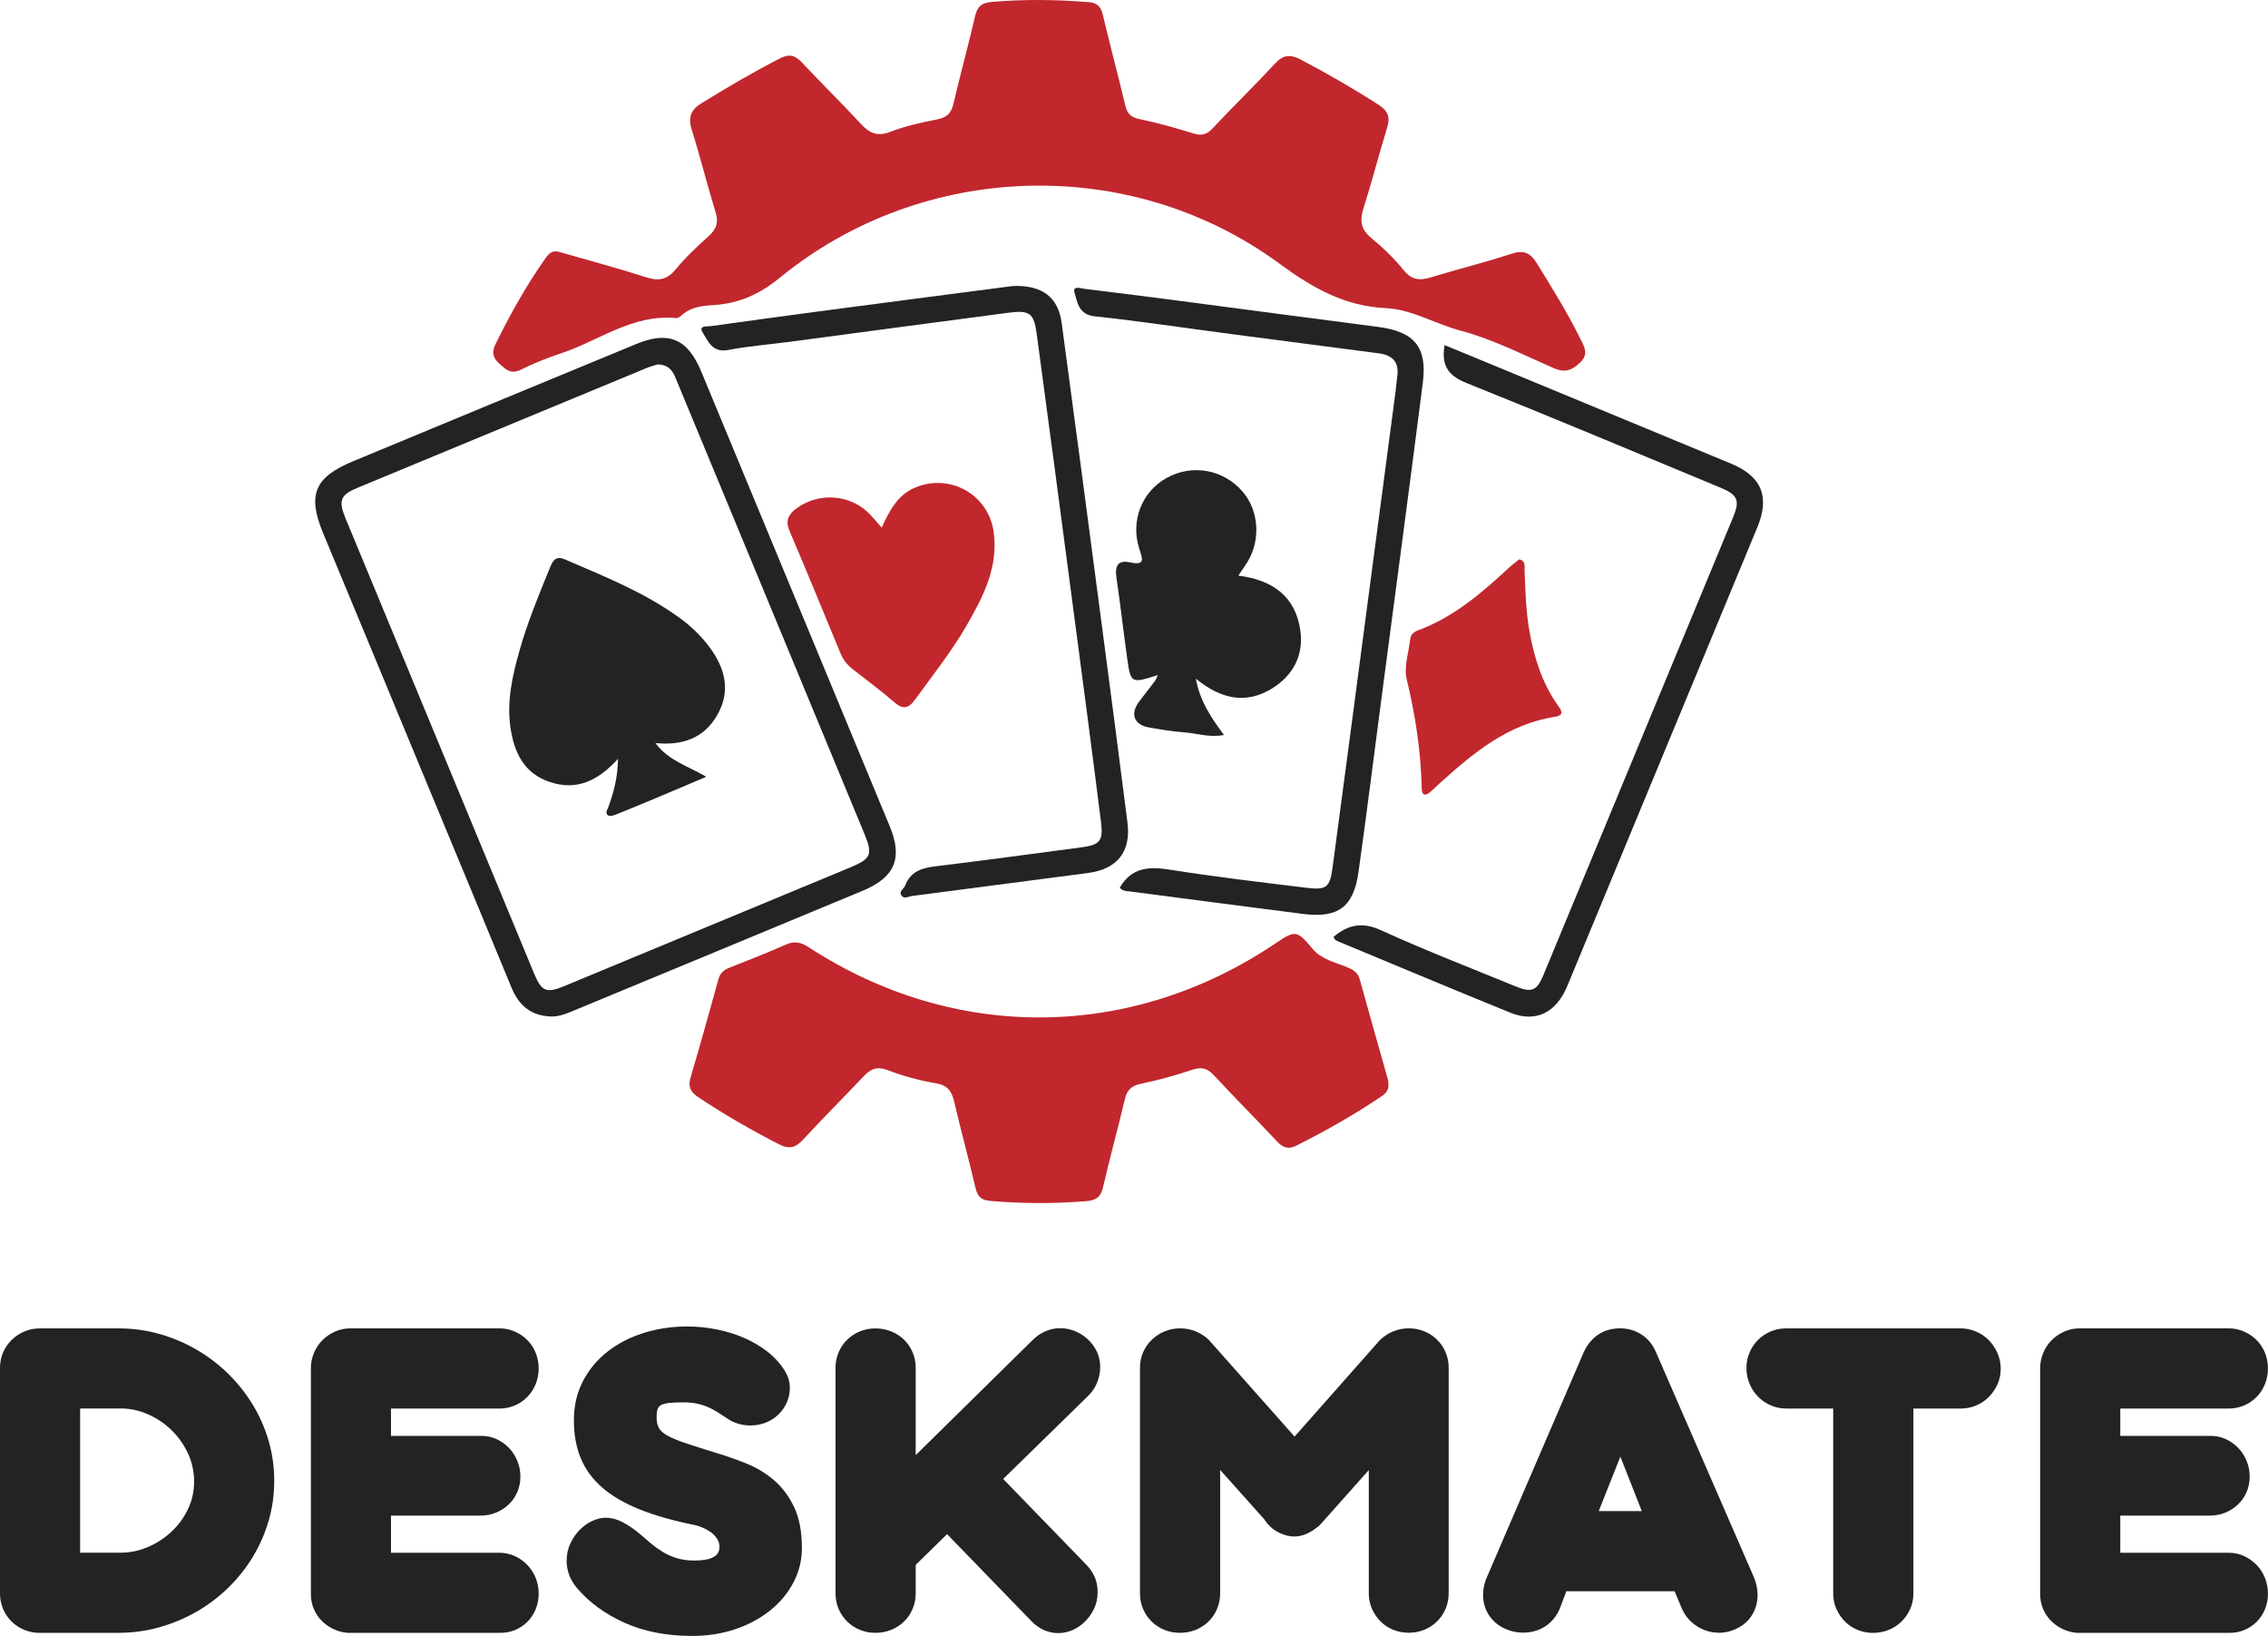
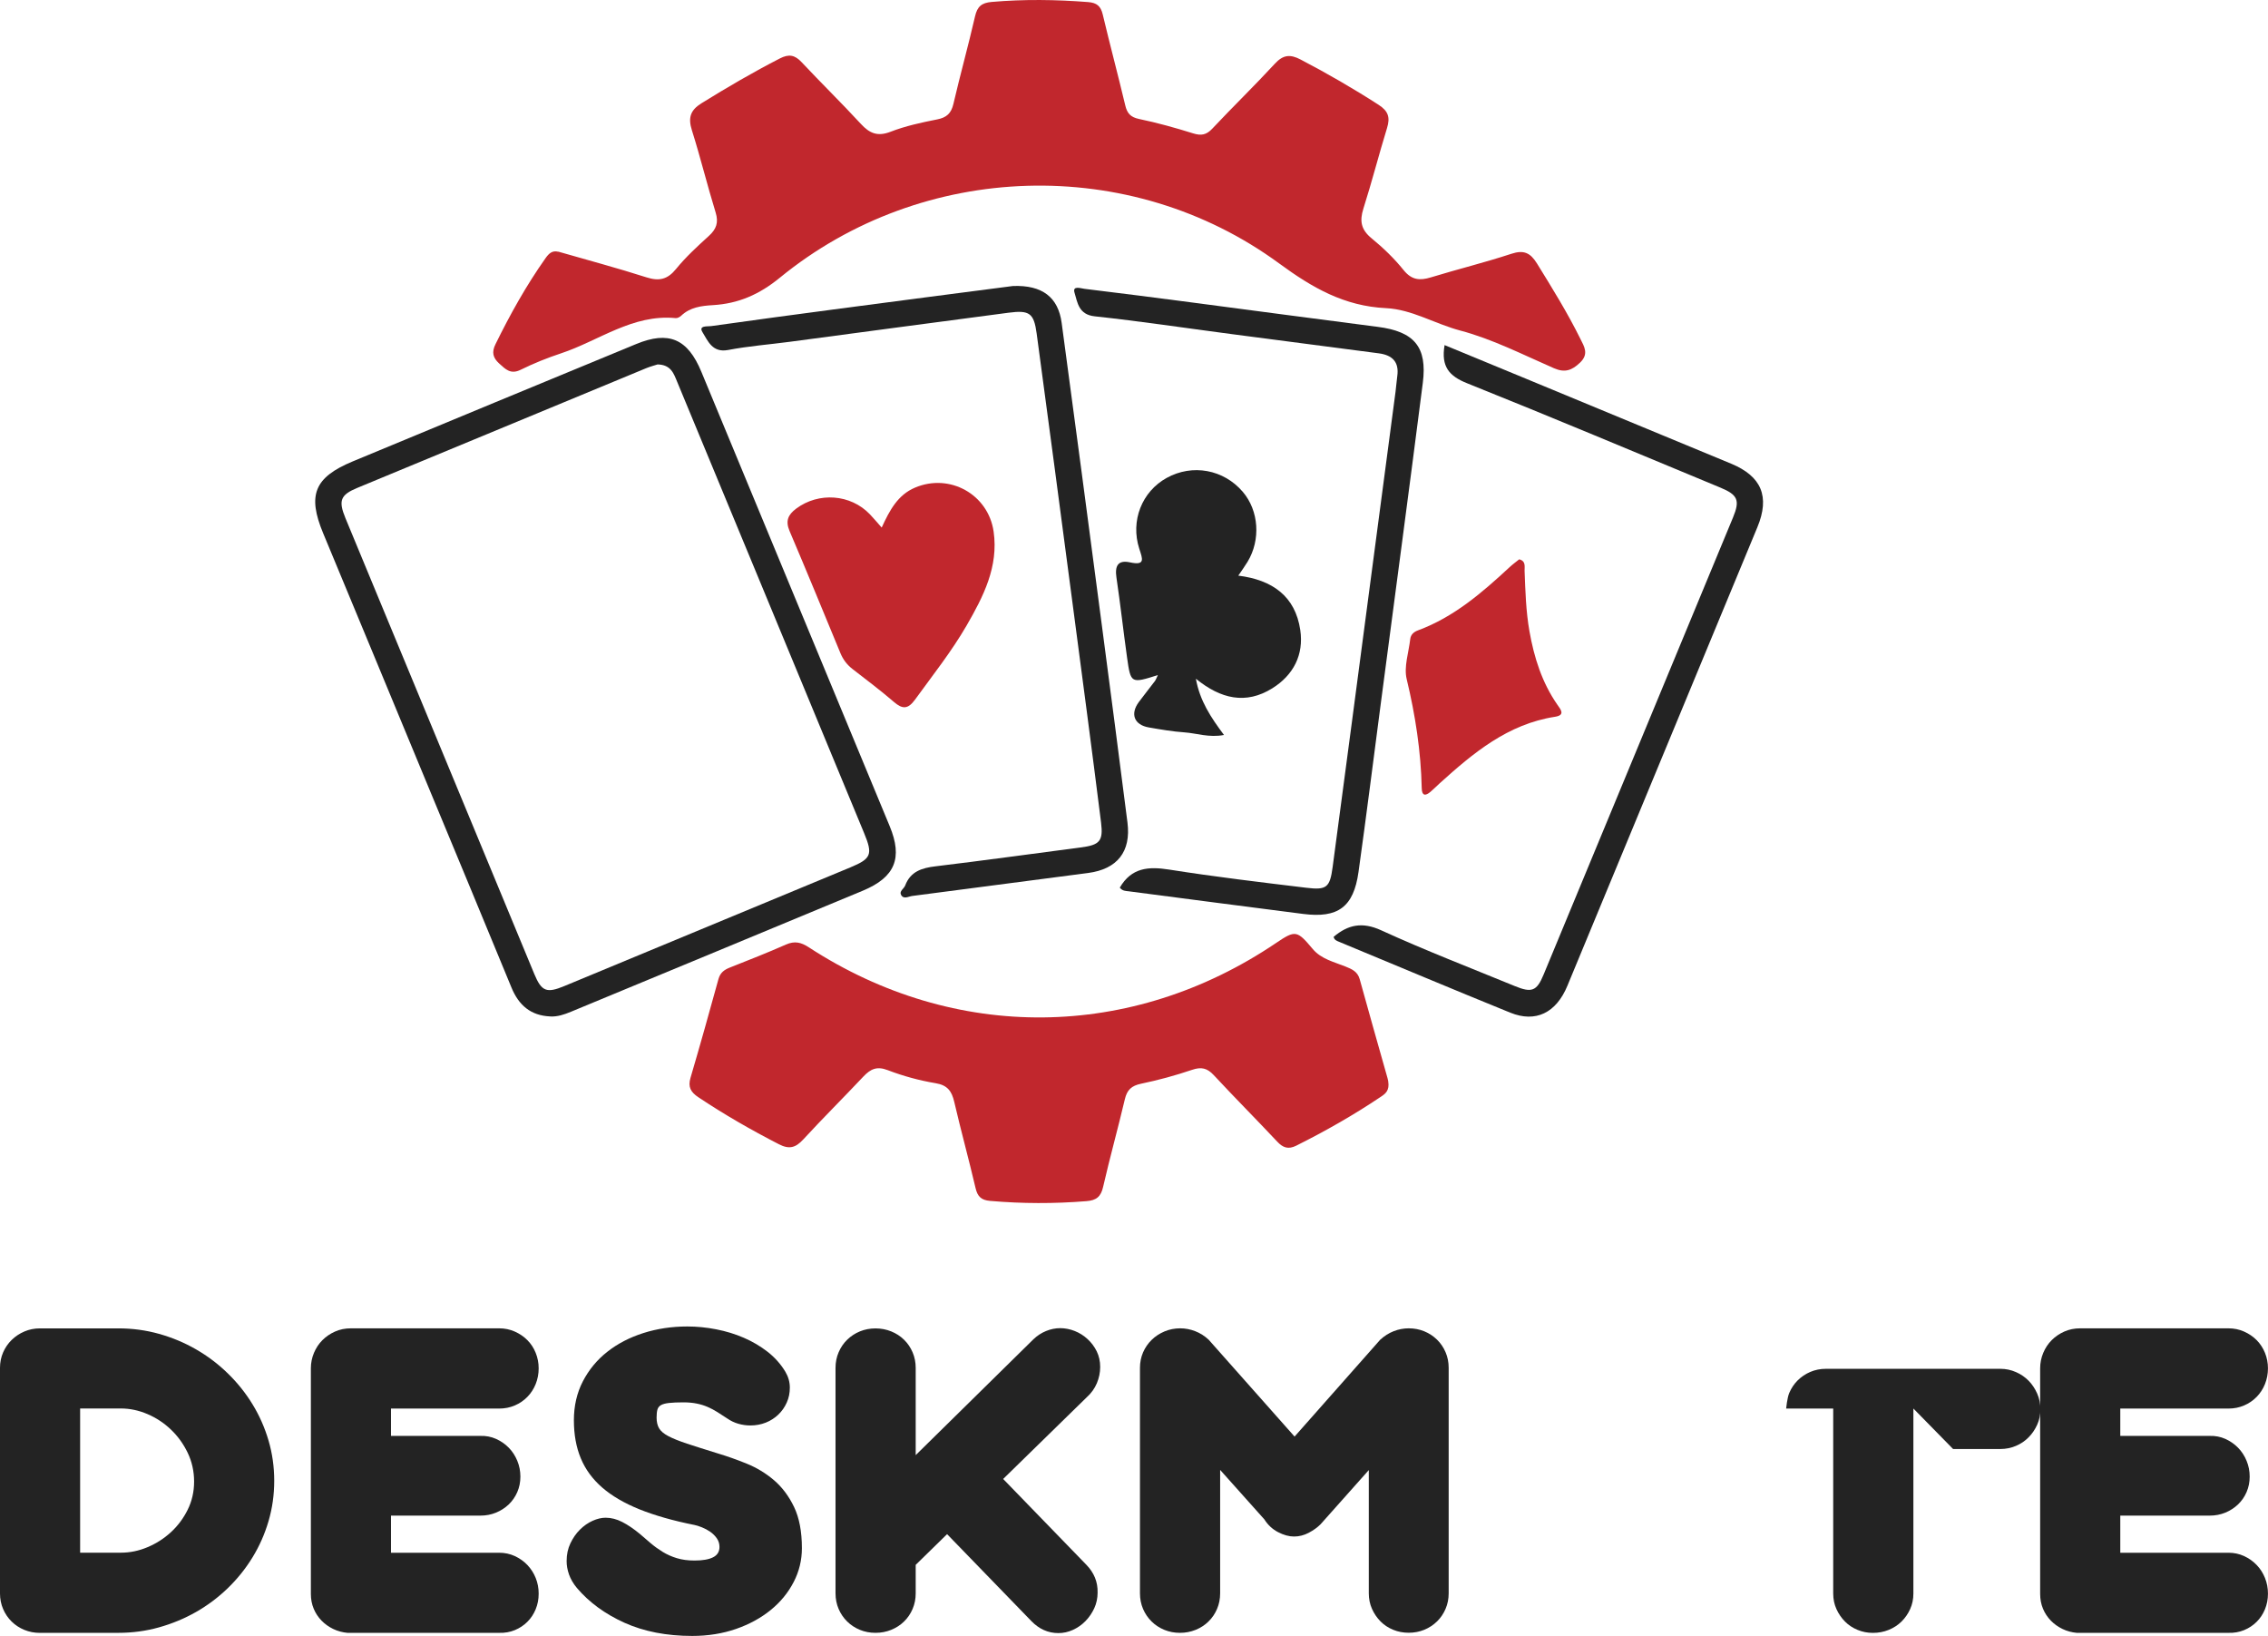
<svg xmlns="http://www.w3.org/2000/svg" id="Layer_2" data-name="Layer 2" viewBox="0 0 526.17 379.46">
  <defs>
    <style>
      .cls-1 {
        fill: #232323;
      }

      .cls-2 {
        fill: #c1272d;
      }
    </style>
  </defs>
  <g id="Layer_1-2" data-name="Layer 1">
    <g>
      <g>
        <path class="cls-2" d="M129.53,58.37c6.82,1.96,13.69,3.8,20.45,5.96,2.94.94,4.88.5,6.87-1.95,2.27-2.79,4.96-5.25,7.63-7.68,1.71-1.56,2.26-3.08,1.55-5.4-1.95-6.33-3.52-12.77-5.51-19.08-.91-2.89-.39-4.66,2.24-6.28,5.94-3.68,11.96-7.2,18.18-10.39,2.08-1.07,3.46-.81,5.03.87,4.53,4.83,9.27,9.46,13.76,14.33,2.02,2.19,3.87,2.98,6.88,1.81,3.45-1.34,7.15-2.14,10.8-2.86,2.21-.43,3.27-1.41,3.78-3.6,1.58-6.8,3.46-13.52,5.02-20.32.52-2.27,1.52-3.12,3.85-3.33,7.47-.65,14.91-.55,22.37.03,2.04.16,2.95.94,3.41,2.9,1.67,7.03,3.54,14,5.21,21.03.44,1.87,1.22,2.77,3.22,3.19,4.23.88,8.42,2.05,12.55,3.34,1.85.57,3.05.37,4.42-1.09,4.78-5.09,9.8-9.95,14.54-15.09,1.91-2.07,3.55-2.21,5.94-.96,6.2,3.24,12.23,6.72,18.11,10.51,2.27,1.46,2.71,2.93,1.96,5.38-1.91,6.21-3.52,12.52-5.49,18.71-.92,2.9-.52,4.9,1.92,6.89,2.69,2.2,5.25,4.67,7.42,7.37,1.87,2.31,3.75,2.46,6.31,1.68,6.22-1.9,12.54-3.45,18.71-5.48,2.87-.94,4.38-.21,5.9,2.23,3.55,5.74,7.1,11.47,10.09,17.52.88,1.77,2.03,3.5-.09,5.51-1.9,1.81-3.52,2.39-6.05,1.29-7.17-3.12-14.25-6.76-21.75-8.74-5.83-1.54-11.24-4.91-17.17-5.19-9.75-.46-17.13-4.73-24.85-10.39-34.53-25.3-82.67-23.78-115.82,3.33-4.78,3.91-9.63,6.01-15.52,6.36-2.68.16-5.28.48-7.36,2.45-.32.31-.87.6-1.28.56-10-.97-17.8,5.25-26.6,8.17-3.19,1.06-6.35,2.32-9.36,3.81-2.33,1.16-3.52-.12-4.99-1.45-1.46-1.33-1.77-2.62-.87-4.45,3.4-6.93,7.15-13.65,11.61-19.96.75-1.06,1.53-1.88,2.98-1.51Z" />
        <path class="cls-2" d="M322.06,250.8c.35,2.15-.64,2.88-1.65,3.56-6.3,4.24-12.88,7.98-19.68,11.38-1.85.92-3.08.49-4.42-.94-4.86-5.18-9.88-10.21-14.71-15.41-1.53-1.65-2.89-1.97-5.04-1.24-3.87,1.31-7.83,2.39-11.83,3.22-2.22.46-3.26,1.43-3.77,3.61-1.6,6.79-3.48,13.52-5.04,20.32-.52,2.28-1.56,3.13-3.87,3.31-7.46.6-14.9.59-22.36-.06-2.04-.18-2.9-1-3.36-2.96-1.56-6.68-3.39-13.29-4.94-19.98-.58-2.5-1.55-3.9-4.33-4.36-3.78-.63-7.54-1.66-11.12-3.03-2.52-.97-3.99-.25-5.63,1.48-4.62,4.91-9.41,9.66-13.98,14.62-1.75,1.9-3.23,2.32-5.62,1.09-6.43-3.3-12.68-6.89-18.7-10.91-1.75-1.17-2.44-2.36-1.82-4.48,2.24-7.62,4.39-15.27,6.49-22.92.41-1.48,1.32-2.15,2.63-2.67,4.36-1.73,8.74-3.44,13.03-5.34,2.02-.89,3.52-.53,5.32.65,33.87,22.05,74.89,21.63,108.41-1.03,4.49-3.04,4.86-2.9,8.5,1.43,1.93,2.3,4.89,2.97,7.56,4.04,1.47.6,2.82,1.14,3.32,2.95,2.1,7.66,4.3,15.29,6.45,22.93.13.46.2.94.16.73Z" />
        <path class="cls-1" d="M127.6,235.76c-4.48-.2-7.25-2.6-8.93-6.67-6.41-15.58-12.89-31.14-19.35-46.71-8.11-19.57-16.21-39.14-24.35-58.7-3.68-8.85-2.06-12.95,6.87-16.66,21.9-9.1,43.81-18.16,65.73-27.21,7.57-3.13,11.97-1.24,15.14,6.42,14.57,35.13,29.14,70.27,43.7,105.41,3.06,7.38,1.26,11.83-6.22,14.95-22.56,9.39-45.14,18.72-67.71,28.08-1.57.65-3.15,1.2-4.9,1.1ZM152.53,84.54c-.55.18-1.6.45-2.59.85-22.36,9.25-44.71,18.5-67.06,27.78-3.91,1.62-4.41,2.95-2.74,7.01,2.56,6.23,5.16,12.45,7.74,18.68,12.03,29.02,24.04,58.05,36.08,87.07,1.68,4.04,2.85,4.5,6.96,2.79,22.13-9.16,44.26-18.34,66.37-27.53,4.86-2.02,5.23-3,3.2-7.91-8.1-19.57-16.21-39.14-24.32-58.72-6.36-15.35-12.71-30.69-19.08-46.03-.78-1.88-1.43-3.96-4.58-4Z" />
        <path class="cls-1" d="M268.64,156.58c-6.26,1.98-6.31,1.99-7.16-4.03-.87-6.19-1.55-12.41-2.47-18.6-.39-2.64.31-4.12,3.13-3.51,3.65.79,2.93-.8,2.17-3.16-2.1-6.49.63-13.27,6.36-16.43,5.97-3.3,13.23-1.97,17.67,3.25,3.71,4.36,4.18,11.11,1.09,16.21-.61,1.01-1.31,1.96-2.15,3.21,7.87.98,13.22,4.74,14.38,12.62.85,5.74-1.59,10.46-6.5,13.52-6.13,3.81-11.94,2.48-17.72-2.23.92,5.15,3.47,8.96,6.52,13.05-3.46.67-6.33-.41-9.22-.61-2.75-.19-5.49-.67-8.22-1.14-3.4-.59-4.37-3.12-2.31-5.9,1.22-1.64,2.5-3.23,3.73-4.86.21-.28.32-.63.69-1.39Z" />
        <path class="cls-2" d="M204.55,122.37c1.87-4.08,3.76-7.58,7.72-9.26,8.03-3.42,17,1.53,18.25,10.2,1.17,8.15-2.4,15.08-6.27,21.78-3.5,6.04-7.86,11.53-11.96,17.18-1.63,2.24-2.89,2.28-4.89.56-3.1-2.67-6.37-5.13-9.61-7.64-1.28-.99-2.19-2.19-2.81-3.68-3.91-9.45-7.79-18.92-11.8-28.33-.99-2.32-.39-3.77,1.54-5.21,5.2-3.88,12.62-3.37,17.1,1.33.82.86,1.58,1.77,2.73,3.07Z" />
        <path class="cls-1" d="M259.78,205.9c2.72-4.67,6.67-4.95,11.45-4.2,10.57,1.67,21.22,2.94,31.85,4.22,4.7.57,5.45-.05,6.09-4.81,3.07-22.9,6.07-45.81,9.1-68.72,1.83-13.84,3.67-27.68,5.49-41.52.16-1.19.23-2.4.4-3.59.48-3.35-1.15-4.92-4.33-5.33-11.46-1.48-22.91-2.98-34.37-4.49-10.5-1.38-20.98-2.96-31.5-4.09-3.72-.4-3.98-3.19-4.67-5.47-.53-1.73,1.45-1.01,2.28-.91,8.48,1.02,16.96,2.12,25.43,3.23,14.2,1.86,28.39,3.77,42.6,5.59,8.47,1.08,11.56,4.62,10.49,12.99-3.17,24.83-6.5,49.64-9.76,74.46-1.71,13-3.34,26.02-5.16,39.01-1.14,8.11-4.74,10.76-12.84,9.72-13.49-1.72-26.97-3.49-40.46-5.25-.7-.09-1.46-.05-2.08-.85Z" />
        <path class="cls-1" d="M234.99,66.34c6.82-.26,10.51,2.61,11.31,8.54,3.16,23.36,6.24,46.74,9.32,70.11,2.01,15.26,4.01,30.53,5.95,45.8.86,6.76-2.37,10.81-9.13,11.7-13.6,1.79-27.2,3.57-40.8,5.33-.88.11-2,.86-2.6-.26-.46-.86.68-1.42.96-2.17,1.24-3.27,3.87-4.07,7.06-4.45,11.23-1.35,22.43-2.91,33.64-4.37,4.4-.57,5.29-1.42,4.74-5.82-2.14-17.07-4.41-34.12-6.66-51.17-2.74-20.75-5.47-41.5-8.28-62.24-.64-4.71-1.67-5.44-6.48-4.81-16.94,2.22-33.87,4.5-50.8,6.75-4.77.63-9.59,1-14.3,1.9-3.65.7-4.69-2.1-5.94-4.12-1-1.62,1.18-1.3,2-1.42,10.01-1.41,20.02-2.76,30.04-4.08,13.6-1.8,27.2-3.56,39.98-5.22Z" />
        <path class="cls-1" d="M335.15,80.05c6.37,2.63,12.58,5.18,18.77,7.75,15.9,6.58,31.8,13.17,47.7,19.75,7.05,2.92,9.03,7.63,6.09,14.73-14.68,35.47-29.38,70.94-44.09,106.4-2.6,6.26-7.35,8.6-13.24,6.21-13.27-5.38-26.47-10.95-39.7-16.43-.56-.23-1.13-.43-1.28-1.16,3.35-2.82,6.62-3.53,11.02-1.52,10.17,4.65,20.63,8.68,30.98,12.93,3.96,1.63,5.12,1.19,6.7-2.62,14.67-35.35,29.32-70.71,43.96-106.07,1.65-3.98,1.11-5.24-2.94-6.92-19.57-8.11-39.09-16.33-58.75-24.2-4.13-1.65-6.09-3.82-5.23-8.85Z" />
        <path class="cls-2" d="M352.47,129.74c1.58.41,1.2,1.72,1.23,2.66.18,4.69.31,9.37,1.13,14.02,1.08,6.12,2.91,11.91,6.49,17.06.74,1.06,1.91,2.4-.57,2.78-10.94,1.69-18.96,8.39-26.78,15.46-.71.65-1.39,1.34-2.12,1.96-1.17.99-1.97.9-2.01-.83-.19-8.58-1.48-16.97-3.49-25.32-.69-2.86.47-6.18.82-9.28.12-1.06.83-1.68,1.81-2.04,8.33-3.08,14.87-8.75,21.25-14.66.7-.65,1.48-1.21,2.22-1.81Z" />
-         <path class="cls-1" d="M143.39,176c-4.74,5.22-9.67,7.42-15.79,5.4-6.04-2-8.34-6.85-9.18-12.69-.88-6.12.46-11.98,2.1-17.79,1.87-6.61,4.49-12.95,7.09-19.3.66-1.62,1.33-2.77,3.43-1.87,9.17,3.95,18.47,7.64,26.63,13.57,2.64,1.92,4.99,4.17,6.94,6.8,3.65,4.92,5,10.21,1.74,15.82-3.05,5.26-7.93,7.03-14.28,6.42,2.94,4.03,7.39,5.25,11.79,7.82-4.19,1.77-7.78,3.3-11.38,4.81-3.22,1.35-6.44,2.68-9.68,3.98-.52.21-1.3.41-1.69.18-.81-.5-.22-1.29.01-1.92,1.25-3.39,2.18-6.84,2.26-11.23Z" />
      </g>
      <g>
        <path class="cls-1" d="M9.27,378.75c-1.29,0-2.49-.23-3.61-.69-1.12-.46-2.11-1.1-2.95-1.93-.85-.83-1.51-1.8-1.99-2.92-.48-1.12-.72-2.33-.72-3.61v-52.31c0-1.29.24-2.48.72-3.59.48-1.1,1.14-2.07,1.99-2.9.85-.83,1.83-1.48,2.95-1.96,1.12-.48,2.33-.72,3.61-.72h18.21c3.24,0,6.37.42,9.41,1.27,3.03.85,5.89,2.04,8.58,3.59,2.68,1.54,5.14,3.4,7.37,5.57,2.23,2.17,4.14,4.56,5.74,7.17s2.84,5.42,3.72,8.41,1.32,6.12,1.32,9.35-.44,6.35-1.32,9.35-2.12,5.8-3.72,8.41c-1.6,2.61-3.51,4.99-5.74,7.15-2.23,2.15-4.68,3.99-7.37,5.52-2.69,1.53-5.55,2.71-8.58,3.56-3.03.85-6.17,1.27-9.41,1.27H9.27ZM18.59,326.71v33.44h9.44c2.1,0,4.16-.42,6.18-1.27,2.02-.85,3.83-2,5.44-3.48,1.6-1.47,2.9-3.21,3.89-5.21s1.49-4.18,1.49-6.54-.5-4.62-1.49-6.68c-.99-2.06-2.29-3.85-3.89-5.38s-3.41-2.72-5.44-3.59c-2.02-.86-4.08-1.3-6.18-1.3h-9.44Z" />
        <path class="cls-1" d="M80.67,378.75c-1.21-.11-2.34-.41-3.37-.91-1.03-.5-1.93-1.14-2.7-1.93-.77-.79-1.38-1.71-1.82-2.76-.44-1.05-.66-2.2-.66-3.45v-52.31c0-1.25.24-2.45.72-3.59.48-1.14,1.13-2.12,1.96-2.95.83-.83,1.8-1.49,2.92-1.99,1.12-.5,2.34-.75,3.67-.75h34.43c1.29,0,2.49.25,3.61.75,1.12.5,2.1,1.16,2.92,1.99.83.83,1.47,1.81,1.93,2.95.46,1.14.69,2.34.69,3.59s-.23,2.5-.69,3.64c-.46,1.14-1.1,2.13-1.93,2.98-.83.85-1.8,1.51-2.92,1.99-1.12.48-2.33.72-3.61.72h-25.11v6.34h20.75c1.29-.04,2.49.19,3.61.69,1.12.5,2.11,1.18,2.95,2.04.85.86,1.51,1.88,1.99,3.04.48,1.16.72,2.38.72,3.67s-.24,2.48-.72,3.59c-.48,1.1-1.14,2.06-1.99,2.87-.85.81-1.83,1.44-2.95,1.9-1.12.46-2.33.69-3.61.69h-20.75v8.61h25.11c1.29,0,2.49.26,3.61.77,1.12.52,2.1,1.21,2.92,2.07s1.47,1.87,1.93,3.01c.46,1.14.69,2.35.69,3.64s-.23,2.49-.69,3.61c-.46,1.12-1.1,2.1-1.93,2.92-.83.83-1.8,1.47-2.92,1.93-1.12.46-2.33.67-3.61.63h-35.15Z" />
        <path class="cls-1" d="M161.01,353.7c-4.93-.99-9.15-2.2-12.66-3.61-3.51-1.42-6.39-3.1-8.64-5.05-2.24-1.95-3.9-4.21-4.97-6.79-1.07-2.57-1.6-5.52-1.6-8.83s.7-6.36,2.1-9.05c1.4-2.68,3.29-4.97,5.68-6.84,2.39-1.88,5.18-3.32,8.36-4.33,3.18-1.01,6.57-1.52,10.18-1.52,2.21,0,4.44.22,6.7.66s4.4,1.09,6.4,1.96c2,.86,3.84,1.95,5.52,3.25,1.67,1.31,3.04,2.84,4.11,4.61.7,1.18,1.05,2.41,1.05,3.7s-.24,2.41-.72,3.48c-.48,1.07-1.13,2-1.96,2.79-.83.79-1.79,1.41-2.9,1.85s-2.3.66-3.59.66c-.92,0-1.84-.13-2.76-.39-.92-.26-1.8-.68-2.65-1.27-.77-.51-1.53-1-2.26-1.46-.74-.46-1.49-.86-2.26-1.19s-1.61-.59-2.51-.77c-.9-.18-1.92-.28-3.06-.28-1.4,0-2.51.05-3.34.14s-1.45.26-1.88.5c-.42.24-.7.59-.83,1.05-.13.46-.19,1.08-.19,1.85,0,.99.19,1.82.58,2.48s1.1,1.27,2.15,1.82,2.49,1.13,4.33,1.74c1.84.61,4.19,1.35,7.06,2.24,2.21.66,4.47,1.46,6.79,2.4,2.32.94,4.42,2.22,6.32,3.83,1.89,1.62,3.45,3.69,4.66,6.21s1.82,5.71,1.82,9.57c0,2.76-.63,5.37-1.9,7.83-1.27,2.46-3.03,4.63-5.3,6.48s-4.95,3.33-8.06,4.41c-3.11,1.08-6.5,1.63-10.18,1.63-5.96,0-11.2-1.02-15.73-3.06-4.52-2.04-8.2-4.74-11.04-8.08-.85-1.03-1.45-2.07-1.82-3.12-.37-1.05-.55-2.09-.55-3.12,0-1.51.29-2.88.88-4.11.59-1.23,1.32-2.29,2.21-3.17s1.86-1.56,2.92-2.04c1.07-.48,2.08-.72,3.03-.72,1.29,0,2.57.33,3.86.99,1.29.66,2.65,1.58,4.08,2.76.85.74,1.69,1.46,2.54,2.18.85.72,1.77,1.38,2.76,1.99.99.61,2.09,1.1,3.28,1.46,1.2.37,2.57.55,4.11.55,1.88,0,3.31-.25,4.3-.75.99-.5,1.49-1.3,1.49-2.4,0-.74-.2-1.4-.61-1.99-.41-.59-.91-1.09-1.52-1.52-.61-.42-1.26-.77-1.96-1.05-.7-.28-1.32-.47-1.88-.58Z" />
        <path class="cls-1" d="M212.43,337.53l27.31-26.87c.88-.85,1.87-1.49,2.95-1.93,1.08-.44,2.18-.66,3.28-.66s2.26.22,3.37.66,2.1,1.07,2.98,1.88c.88.81,1.59,1.76,2.12,2.84.53,1.09.8,2.29.8,3.61s-.26,2.55-.77,3.78c-.52,1.23-1.31,2.33-2.37,3.28l-19.37,18.93,19.26,19.86c1.84,1.88,2.72,4.05,2.65,6.51,0,1.29-.26,2.49-.77,3.61-.52,1.12-1.2,2.12-2.04,2.98-.85.87-1.81,1.54-2.9,2.04-1.09.5-2.22.75-3.39.75-2.39,0-4.49-.94-6.29-2.81l-19.53-20.14-7.28,7.12v6.62c0,1.29-.24,2.49-.72,3.61-.48,1.12-1.14,2.1-1.99,2.92-.85.83-1.84,1.47-2.98,1.93-1.14.46-2.35.69-3.64.69s-2.49-.23-3.61-.69c-1.12-.46-2.11-1.1-2.95-1.93-.85-.83-1.51-1.8-1.99-2.92-.48-1.12-.72-2.33-.72-3.61v-52.31c0-1.29.24-2.49.72-3.61.48-1.12,1.14-2.1,1.99-2.92.85-.83,1.83-1.47,2.95-1.93,1.12-.46,2.33-.69,3.61-.69s2.5.23,3.64.69c1.14.46,2.13,1.1,2.98,1.93.85.83,1.51,1.8,1.99,2.92.48,1.12.72,2.33.72,3.61v20.25Z" />
        <path class="cls-1" d="M303.61,355.54c-1.08.57-2.22.86-3.39.86s-2.42-.34-3.72-1.02-2.36-1.66-3.17-2.95l-10.26-11.48v28.64c0,1.29-.24,2.49-.72,3.61-.48,1.12-1.14,2.1-1.99,2.92-.85.83-1.84,1.47-2.98,1.93-1.14.46-2.35.69-3.64.69s-2.49-.23-3.61-.69c-1.12-.46-2.11-1.1-2.95-1.93-.85-.83-1.51-1.8-1.99-2.92-.48-1.12-.72-2.33-.72-3.61v-52.31c0-1.29.24-2.48.72-3.59.48-1.1,1.14-2.07,1.99-2.9.85-.83,1.84-1.48,2.98-1.96,1.14-.48,2.35-.72,3.64-.72,1.18,0,2.34.22,3.48.66,1.14.44,2.19,1.1,3.14,1.99l19.92,22.46,19.86-22.46c.96-.88,2-1.54,3.14-1.99,1.14-.44,2.3-.66,3.48-.66,1.29,0,2.49.23,3.61.69,1.12.46,2.1,1.1,2.95,1.93.85.83,1.51,1.8,1.99,2.92.48,1.12.72,2.33.72,3.61v52.31c0,1.29-.24,2.49-.72,3.61-.48,1.12-1.14,2.1-1.99,2.92-.85.83-1.83,1.47-2.95,1.93-1.12.46-2.33.69-3.61.69s-2.49-.23-3.61-.69c-1.12-.46-2.1-1.1-2.92-1.93s-1.49-1.8-1.99-2.92c-.5-1.12-.74-2.33-.74-3.61v-28.58l-11.2,12.58c-.74.74-1.65,1.39-2.73,1.96Z" />
-         <path class="cls-1" d="M388.5,369.09h-25.11l-1.54,4.08c-.52,1.21-1.22,2.24-2.12,3.09-.9.85-1.92,1.47-3.06,1.88-1.14.41-2.34.59-3.61.55-1.27-.04-2.51-.31-3.72-.83-1.21-.51-2.23-1.21-3.04-2.1-.81-.88-1.4-1.87-1.77-2.95-.37-1.08-.52-2.24-.44-3.48.07-1.23.39-2.46.94-3.67l22.35-51.92c.81-1.8,1.94-3.19,3.39-4.17s3.15-1.46,5.1-1.46c1.84,0,3.5.49,4.99,1.46,1.49.97,2.6,2.34,3.34,4.11l22.62,51.98c.51,1.18.82,2.37.91,3.59.09,1.21-.04,2.37-.39,3.48s-.91,2.1-1.68,2.98-1.77,1.6-2.98,2.15c-1.18.55-2.39.84-3.64.86-1.25.02-2.44-.18-3.56-.61-1.12-.42-2.14-1.05-3.06-1.88-.92-.83-1.66-1.85-2.21-3.06l-1.71-4.08ZM370.9,350.5h9.99l-4.97-12.63-5.02,12.63Z" />
-         <path class="cls-1" d="M443.9,326.71v42.93c0,1.29-.25,2.48-.75,3.59-.5,1.1-1.17,2.07-2.01,2.9-.85.83-1.84,1.47-2.98,1.93-1.14.46-2.35.69-3.64.69s-2.44-.23-3.56-.69c-1.12-.46-2.1-1.1-2.92-1.93s-1.49-1.79-1.99-2.9c-.5-1.1-.75-2.3-.75-3.59v-42.93h-10.92c-1.29,0-2.49-.25-3.61-.75-1.12-.5-2.1-1.17-2.92-2.01-.83-.85-1.48-1.84-1.96-2.98-.48-1.14-.72-2.35-.72-3.64s.24-2.49.72-3.61c.48-1.12,1.13-2.1,1.96-2.92s1.8-1.48,2.92-1.96c1.12-.48,2.33-.72,3.61-.72h40.5c1.25,0,2.45.25,3.59.75,1.14.5,2.12,1.17,2.95,2.01.83.85,1.49,1.84,1.99,2.98.5,1.14.75,2.35.75,3.64s-.25,2.48-.75,3.59c-.5,1.1-1.16,2.08-1.99,2.92-.83.85-1.81,1.51-2.95,1.99-1.14.48-2.34.72-3.59.72h-10.98Z" />
+         <path class="cls-1" d="M443.9,326.71v42.93c0,1.29-.25,2.48-.75,3.59-.5,1.1-1.17,2.07-2.01,2.9-.85.83-1.84,1.47-2.98,1.93-1.14.46-2.35.69-3.64.69s-2.44-.23-3.56-.69c-1.12-.46-2.1-1.1-2.92-1.93s-1.49-1.79-1.99-2.9c-.5-1.1-.75-2.3-.75-3.59v-42.93h-10.92s.24-2.49.72-3.61c.48-1.12,1.13-2.1,1.96-2.92s1.8-1.48,2.92-1.96c1.12-.48,2.33-.72,3.61-.72h40.5c1.25,0,2.45.25,3.59.75,1.14.5,2.12,1.17,2.95,2.01.83.85,1.49,1.84,1.99,2.98.5,1.14.75,2.35.75,3.64s-.25,2.48-.75,3.59c-.5,1.1-1.16,2.08-1.99,2.92-.83.85-1.81,1.51-2.95,1.99-1.14.48-2.34.72-3.59.72h-10.98Z" />
        <path class="cls-1" d="M481.86,378.75c-1.21-.11-2.34-.41-3.37-.91-1.03-.5-1.93-1.14-2.7-1.93-.77-.79-1.38-1.71-1.82-2.76-.44-1.05-.66-2.2-.66-3.45v-52.31c0-1.25.24-2.45.72-3.59.48-1.14,1.13-2.12,1.96-2.95.83-.83,1.8-1.49,2.92-1.99,1.12-.5,2.35-.75,3.67-.75h34.43c1.29,0,2.49.25,3.61.75,1.12.5,2.1,1.16,2.92,1.99s1.47,1.81,1.93,2.95c.46,1.14.69,2.34.69,3.59s-.23,2.5-.69,3.64c-.46,1.14-1.1,2.13-1.93,2.98-.83.85-1.8,1.51-2.92,1.99-1.12.48-2.33.72-3.61.72h-25.11v6.34h20.75c1.29-.04,2.49.19,3.61.69,1.12.5,2.1,1.18,2.95,2.04.85.86,1.51,1.88,1.99,3.04.48,1.16.72,2.38.72,3.67s-.24,2.48-.72,3.59-1.14,2.06-1.99,2.87c-.85.81-1.83,1.44-2.95,1.9-1.12.46-2.33.69-3.61.69h-20.75v8.61h25.11c1.29,0,2.49.26,3.61.77,1.12.52,2.1,1.21,2.92,2.07.83.86,1.47,1.87,1.93,3.01.46,1.14.69,2.35.69,3.64s-.23,2.49-.69,3.61c-.46,1.12-1.1,2.1-1.93,2.92-.83.83-1.8,1.47-2.92,1.93-1.12.46-2.33.67-3.61.63h-35.15Z" />
      </g>
    </g>
  </g>
</svg>